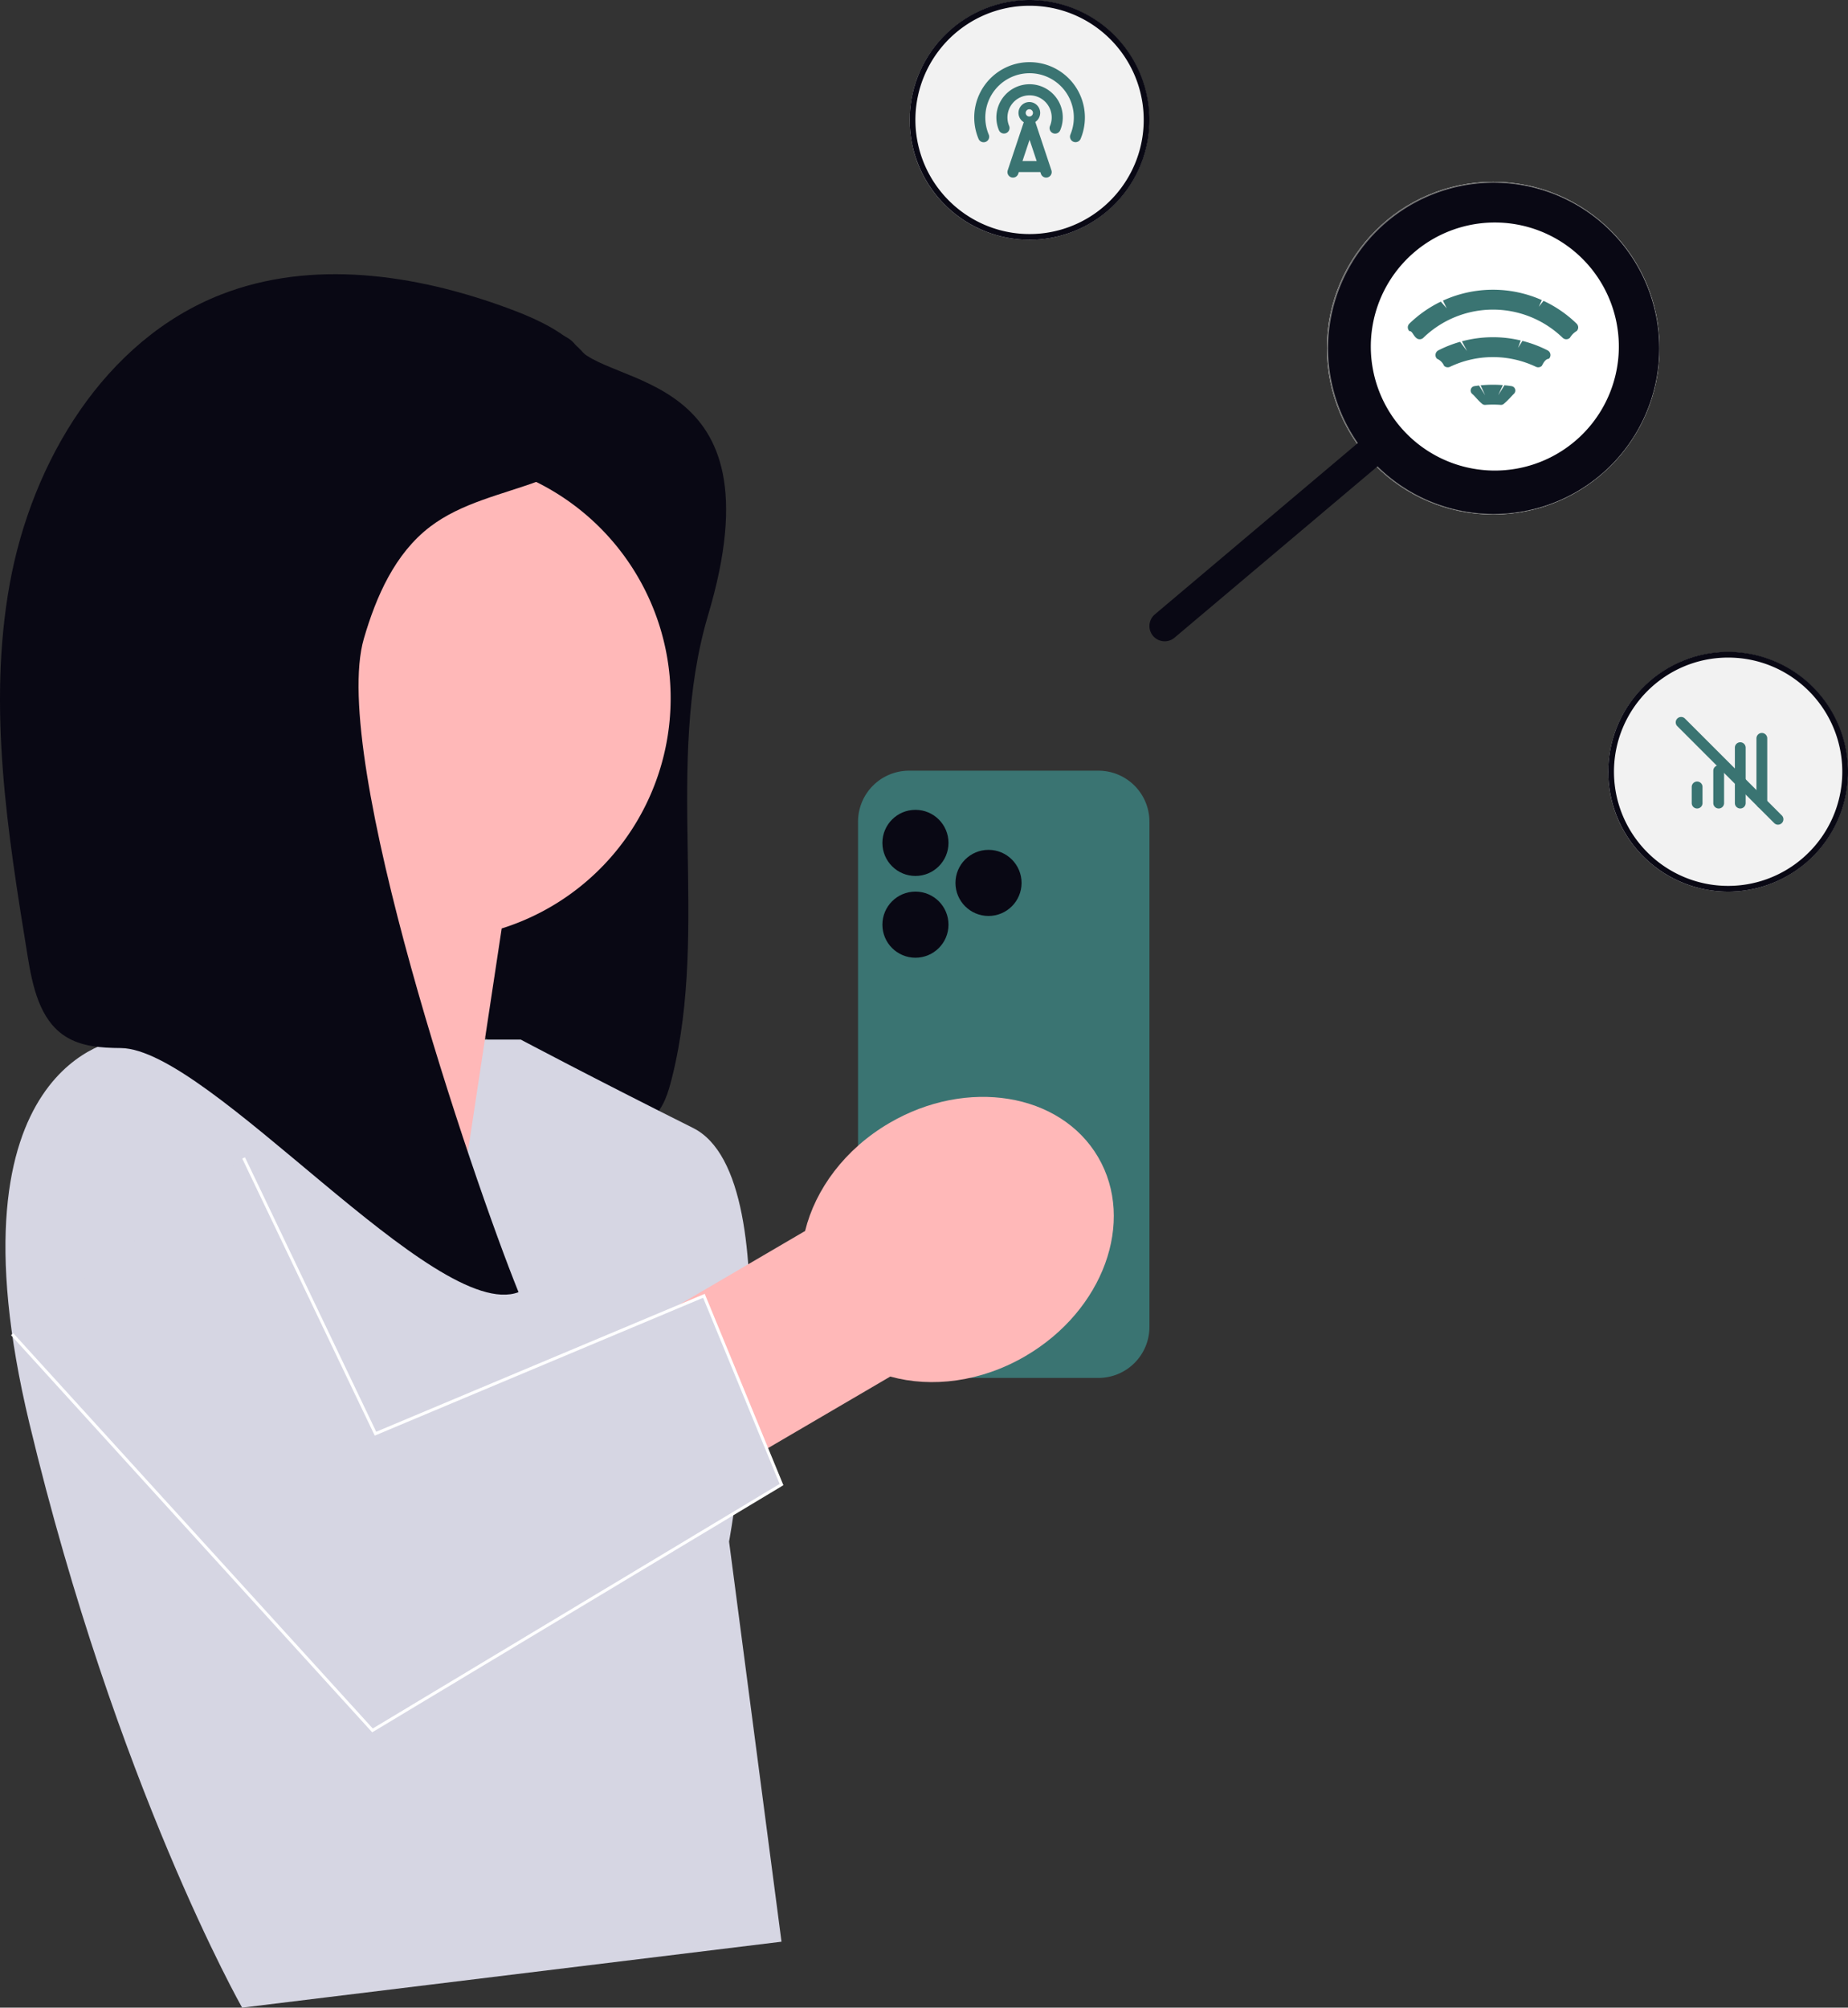
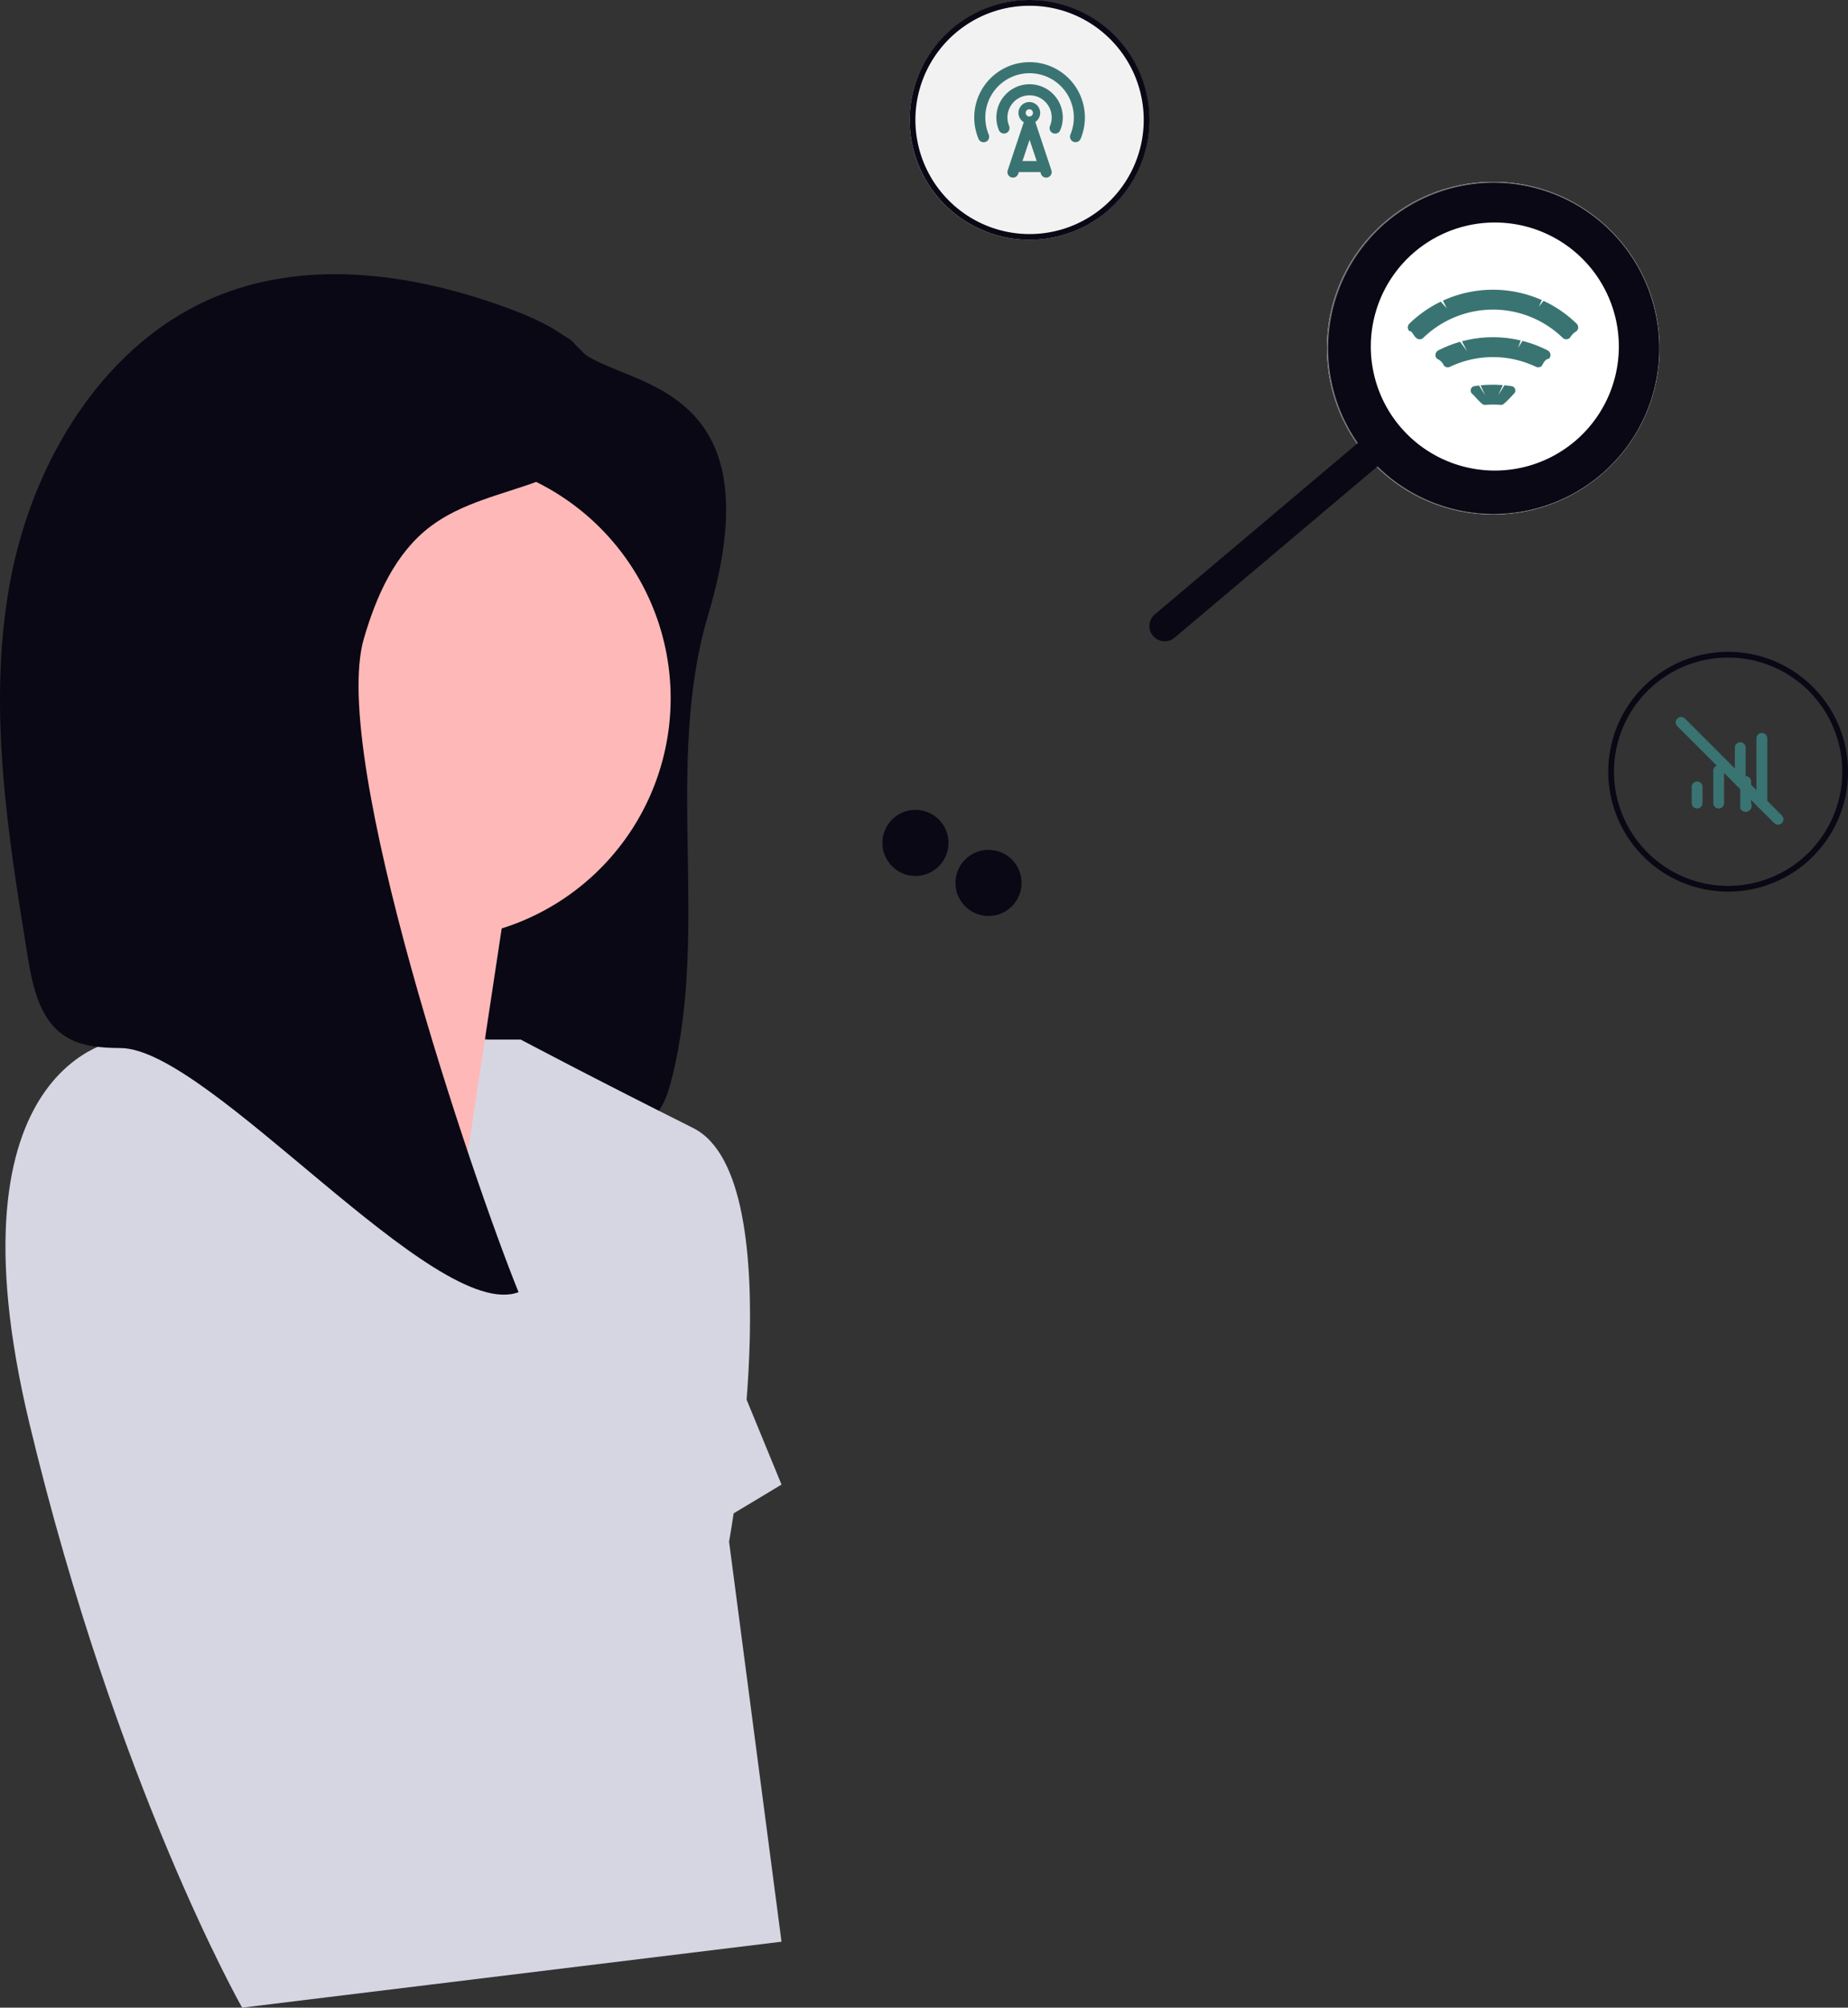
<svg xmlns="http://www.w3.org/2000/svg" width="662.896" height="720.044" viewBox="0 0 662.896 720.044" role="img" artist="Katerina Limpitsouni" source="https://undraw.co/">
  <rect x="0" y="0" width="662.896" height="720.044" fill="#333333" stroke="none" />
  <g transform="translate(-768.215 -159.332)">
    <path d="M92.039,34.809C110.164,29.187,188.96,8.3,199.531,24.06s74.17,7.524,47.61,96.719c-15.9,53.39.526,111.792-12.94,165.846-1.359,5.455-3.034,11.252-7.358,14.845-7.331,6.092-18.283,3.1-27.231-.185-11.785-4.327-25.206-10.423-28.031-22.656-2.564-11.108-37.174-22.367-31.172-32.06,26.443-42.7,70.167-98.965,46.167-143.085-5.4-9.923-12.114-19.605-13.567-30.808s4.854-24.515,16.071-25.85" transform="translate(775.111 259.041)" fill="#090814" />
    <path d="M172.154,272.037l98.24-16.877" transform="translate(781.114 276.79)" fill="#d6d6e3" />
    <path d="M186.685,255.377H43.047s-63.823,7.516-32.65,137.582S86.717,602.57,86.717,602.57L280.2,578.921l-18.811-143.5s23.648-130.066-12.9-148.34-61.808-31.7-61.808-31.7Z" transform="translate(768.351 276.806)" fill="#d6d6e3" />
    <path d="M62.8,147.509a86.532,86.532,0,1,1,112.456,82.576L158.528,340.638,73.25,269.573s18.422-23.466,28.3-49.925A86.438,86.438,0,0,1,62.8,147.509Z" transform="translate(772.92 262.24)" fill="#ffb8b8" />
    <path d="M217.653,49.813c.639-9.346-4.407-18.4-11.419-24.61s-15.813-10-24.61-13.218C148.838-.021,111.805-5.411,79.286,7.3,37.578,23.607,11.428,67.063,3.478,111.134s-.753,89.3,6.444,133.5c1.747,10.728,4.276,22.711,13.385,28.642,5.8,3.775,13.092,4.219,20.009,4.272,31.927.247,112.8,98.788,142.688,87.556-16.586-41.041-67.851-191.9-55.484-234.4,4.416-15.178,11.169-30.521,23.732-40.115,11.284-8.617,25.759-11.509,39.072-16.444s26.95-13.539,30.5-27.287l-6.293-.376" transform="translate(768.215 257.671)" fill="#090814" />
-     <path d="M372.589,383.44H304.605a18.29,18.29,0,0,1-18.27-18.27V183.927a18.29,18.29,0,0,1,18.27-18.27h67.984a18.29,18.29,0,0,1,18.27,18.27V365.17A18.29,18.29,0,0,1,372.589,383.44Z" transform="translate(789.669 270.083)" fill="#3a7472" />
    <circle cx="11.856" cy="11.856" r="11.856" transform="translate(1084.739 449.781)" fill="#090814" />
    <circle cx="11.856" cy="11.856" r="11.856" transform="translate(1110.949 464.133)" fill="#090814" />
-     <circle cx="11.856" cy="11.856" r="11.856" transform="translate(1084.739 479.108)" fill="#090814" />
-     <path d="M305.454,374.795l-89.423,52.339-30.559-52.211L274.9,322.584c3.666-14.955,14.266-29.379,30.2-38.7,27.874-16.315,61.416-10.84,74.918,12.229s1.851,54.994-26.024,71.309C338.056,376.742,320.288,378.921,305.454,374.795Z" transform="translate(782.112 278.238)" fill="#ffb8b8" />
    <path d="M87.087,294.869l47.3,98.893L252.2,344.315l27.834,67.7L133.309,500.18,4.052,358.078" transform="translate(768.518 279.765)" fill="#d6d6e3" />
-     <path d="M133.236,500.883l-.3-.325L3.681,358.457l.8-.724L133.438,499.508l145.954-87.7L251.94,345.037,134.147,394.472l-.22-.462-47.3-98.893.97-.464,47.076,98.431,117.845-49.458.207.5,28.009,68.125-.4.238Z" transform="translate(768.491 279.749)" fill="#fff" />
    <g transform="translate(1180.526 224.546)">
      <g transform="translate(63.65)" fill="#fff" stroke="#707070" stroke-width="1">
        <circle cx="59.658" cy="59.658" r="59.658" stroke="none" />
        <circle cx="59.658" cy="59.658" r="59.158" fill="none" />
      </g>
      <g transform="translate(92.673 38.697)">
        <g transform="translate(0)">
          <path d="M205.938,350.387a43.21,43.21,0,0,1,11.278-7.894l2.12,2.393-1.35-2.757a43.209,43.209,0,0,1,35.481-.188l-1.1,2.393,1.691-2.126a43.179,43.179,0,0,1,11.823,8.129,1.959,1.959,0,0,1,.617,1.268,1.842,1.842,0,0,1-.539,1.431,6.9,6.9,0,0,0-2.422,2.421,1.865,1.865,0,0,1-2.6.016,35.94,35.94,0,0,0-49.994,0,1.865,1.865,0,0,1-2.6-.016c-1.136-1.022-1.4-2.466-2.377-2.377a1.936,1.936,0,0,1-.585-1.257,1.852,1.852,0,0,1,.565-1.435Z" transform="translate(-205.37 -338.224)" fill="#3a7472" />
          <path d="M247.719,416.844a1.87,1.87,0,0,1,1-1.387,42.557,42.557,0,0,1,7.8-3.065l2.521,3.324-1.864-3.507a42.986,42.986,0,0,1,21.094-.3l-.97,2.674,1.584-2.521a42.656,42.656,0,0,1,9.028,3.395,1.885,1.885,0,0,1,.475,3.01c-1.09.067-1.81,1.08-2.528,2.528a1.876,1.876,0,0,1-2.131.355,35.883,35.883,0,0,0-30.825,0,1.875,1.875,0,0,1-2.131-.355,4.868,4.868,0,0,0-2.529-2.528,1.864,1.864,0,0,1-.528-1.623Z" transform="translate(-237.755 -393.708)" fill="#3a7472" />
          <path d="M302.741,483.789q.828-.13,1.667-.227l2.19,3.486-1.632-3.545a43.77,43.77,0,0,1,7.981-.084l-1.671,3.629,2.249-3.579q1.288.122,2.556.32a1.556,1.556,0,0,1,1.258,1.076,1.6,1.6,0,0,1-.39,1.634c-.9.886-1.9,2.116-3.541,3.541a1.573,1.573,0,0,1-1.234.464c-.908-.067-1.838-.1-2.762-.1h0c-.925,0-1.854.034-2.762.1a1.578,1.578,0,0,1-1.234-.464c-1.692-1.445-2.548-2.769-3.541-3.541a1.6,1.6,0,0,1-.39-1.634A1.555,1.555,0,0,1,302.741,483.789Z" transform="translate(-278.846 -449.205)" fill="#3a7472" />
        </g>
      </g>
      <path d="M389.84,286.12a59.374,59.374,0,1,1-3.366,87.686l-72.83,61.453a5.471,5.471,0,0,1-7.065-8.356l.008-.007,72.83-61.453A59.378,59.378,0,0,1,389.84,286.12Zm4.7,73.406a44.484,44.484,0,1,0,5.311-62.685h0A44.484,44.484,0,0,0,394.535,359.526Z" transform="translate(-304.64 -271.766)" fill="#090814" />
    </g>
    <g transform="translate(1094.533 159.332)">
      <circle cx="42.948" cy="42.948" r="42.948" transform="translate(0 0.099)" fill="#f2f2f2" />
      <path d="M43,2.064a40.733,40.733,0,0,0-22.885,6.99A41.059,41.059,0,0,0,5.28,27.065,40.877,40.877,0,0,0,9.053,65.882,41.059,41.059,0,0,0,27.065,80.714a40.877,40.877,0,0,0,38.817-3.774A41.059,41.059,0,0,0,80.714,58.93a40.877,40.877,0,0,0-3.774-38.817A41.059,41.059,0,0,0,58.93,5.28,40.675,40.675,0,0,0,43,2.064M43,0A43,43,0,1,1,0,43,43,43,0,0,1,43,0Z" transform="translate(0 0)" fill="#090814" />
      <g transform="translate(23.155 22.297)">
        <path d="M27.066,23.709a1.986,1.986,0,0,1-1.831-2.749,7.938,7.938,0,1,0-14.654,0,1.985,1.985,0,0,1-3.664,1.527,11.908,11.908,0,1,1,21.981,0A1.985,1.985,0,0,1,27.066,23.709Z" transform="translate(1.939 1.919)" fill="#3a7472" />
        <path d="M38.33,30.706A1.986,1.986,0,0,1,36.5,27.957a15.877,15.877,0,1,0-29.31,0,1.985,1.985,0,1,1-3.664,1.527,19.846,19.846,0,1,1,36.638,0A1.985,1.985,0,0,1,38.33,30.706Z" transform="translate(-2.001 -2.01)" fill="#3a7472" />
        <path d="M21.892,32.831a1.985,1.985,0,0,1-1.882-1.358L15.939,19.26,11.868,31.473A1.985,1.985,0,0,1,8.1,30.218l5.954-17.861a1.985,1.985,0,0,1,3.765,0l5.954,17.861a1.986,1.986,0,0,1-1.883,2.613Z" transform="translate(3.907 8.569)" fill="#3a7472" />
        <path d="M18.923,21.969H10.985a1.985,1.985,0,1,1,0-3.969h7.938a1.985,1.985,0,0,1,0,3.969Z" transform="translate(4.891 17.446)" fill="#3a7472" />
        <path d="M3.89,2.593a1.3,1.3,0,1,0,1.3,1.3,1.3,1.3,0,0,0-1.3-1.3M3.89,0A3.89,3.89,0,1,1,0,3.89,3.89,3.89,0,0,1,3.89,0Z" transform="translate(15.869 14.298)" fill="#3a7472" />
      </g>
    </g>
    <g transform="translate(1345.117 393.114)">
-       <circle cx="42.948" cy="42.948" r="42.948" transform="translate(0 0.099)" fill="#f2f2f2" />
      <path d="M43,2.064a40.733,40.733,0,0,0-22.885,6.99A41.059,41.059,0,0,0,5.28,27.065,40.877,40.877,0,0,0,9.053,65.882,41.059,41.059,0,0,0,27.065,80.714a40.877,40.877,0,0,0,38.817-3.774A41.059,41.059,0,0,0,80.714,58.93a40.877,40.877,0,0,0-3.774-38.817A41.059,41.059,0,0,0,58.93,5.28,40.675,40.675,0,0,0,43,2.064M43,0A43,43,0,1,1,0,43,43,43,0,0,1,43,0Z" fill="#090814" />
      <g transform="translate(24.131 23.291)">
        <g transform="translate(21.284 9.142)">
-           <path d="M14.935,24.609A1.935,1.935,0,0,1,13,22.674V14.935a1.935,1.935,0,0,1,3.87,0v7.739A1.935,1.935,0,0,1,14.935,24.609Z" transform="translate(-13 -0.858)" fill="#3a7472" />
+           <path d="M14.935,24.609V14.935a1.935,1.935,0,0,1,3.87,0v7.739A1.935,1.935,0,0,1,14.935,24.609Z" transform="translate(-13 -0.858)" fill="#3a7472" />
          <path d="M14.935,29.012A1.935,1.935,0,0,1,13,27.077V14.935a1.935,1.935,0,1,1,3.87,0V27.077A1.935,1.935,0,0,1,14.935,29.012Z" transform="translate(-13 -13)" fill="#3a7472" />
        </g>
        <path d="M6.935,23.674A1.935,1.935,0,0,1,5,21.739v-5.8a1.935,1.935,0,1,1,3.87,0v5.8A1.935,1.935,0,0,1,6.935,23.674Z" transform="translate(0.805 9.218)" fill="#3a7472" />
        <path d="M10.935,26.479A1.935,1.935,0,0,1,9,24.544V12.935a1.935,1.935,0,0,1,3.87,0V24.544A1.935,1.935,0,0,1,10.935,26.479Z" transform="translate(4.544 6.414)" fill="#3a7472" />
        <path d="M18.935,32.088A1.935,1.935,0,0,1,17,30.153V6.935a1.935,1.935,0,0,1,3.87,0V30.153A1.935,1.935,0,0,1,18.935,32.088Z" transform="translate(12.023 0.805)" fill="#3a7472" />
        <path d="M38.763,40.7a1.929,1.929,0,0,1-1.368-.567L2.567,5.3A1.935,1.935,0,0,1,5.3,2.567L40.131,37.394a1.935,1.935,0,0,1-1.368,3.3Z" transform="translate(-2 -2)" fill="#3a7472" />
      </g>
    </g>
  </g>
</svg>